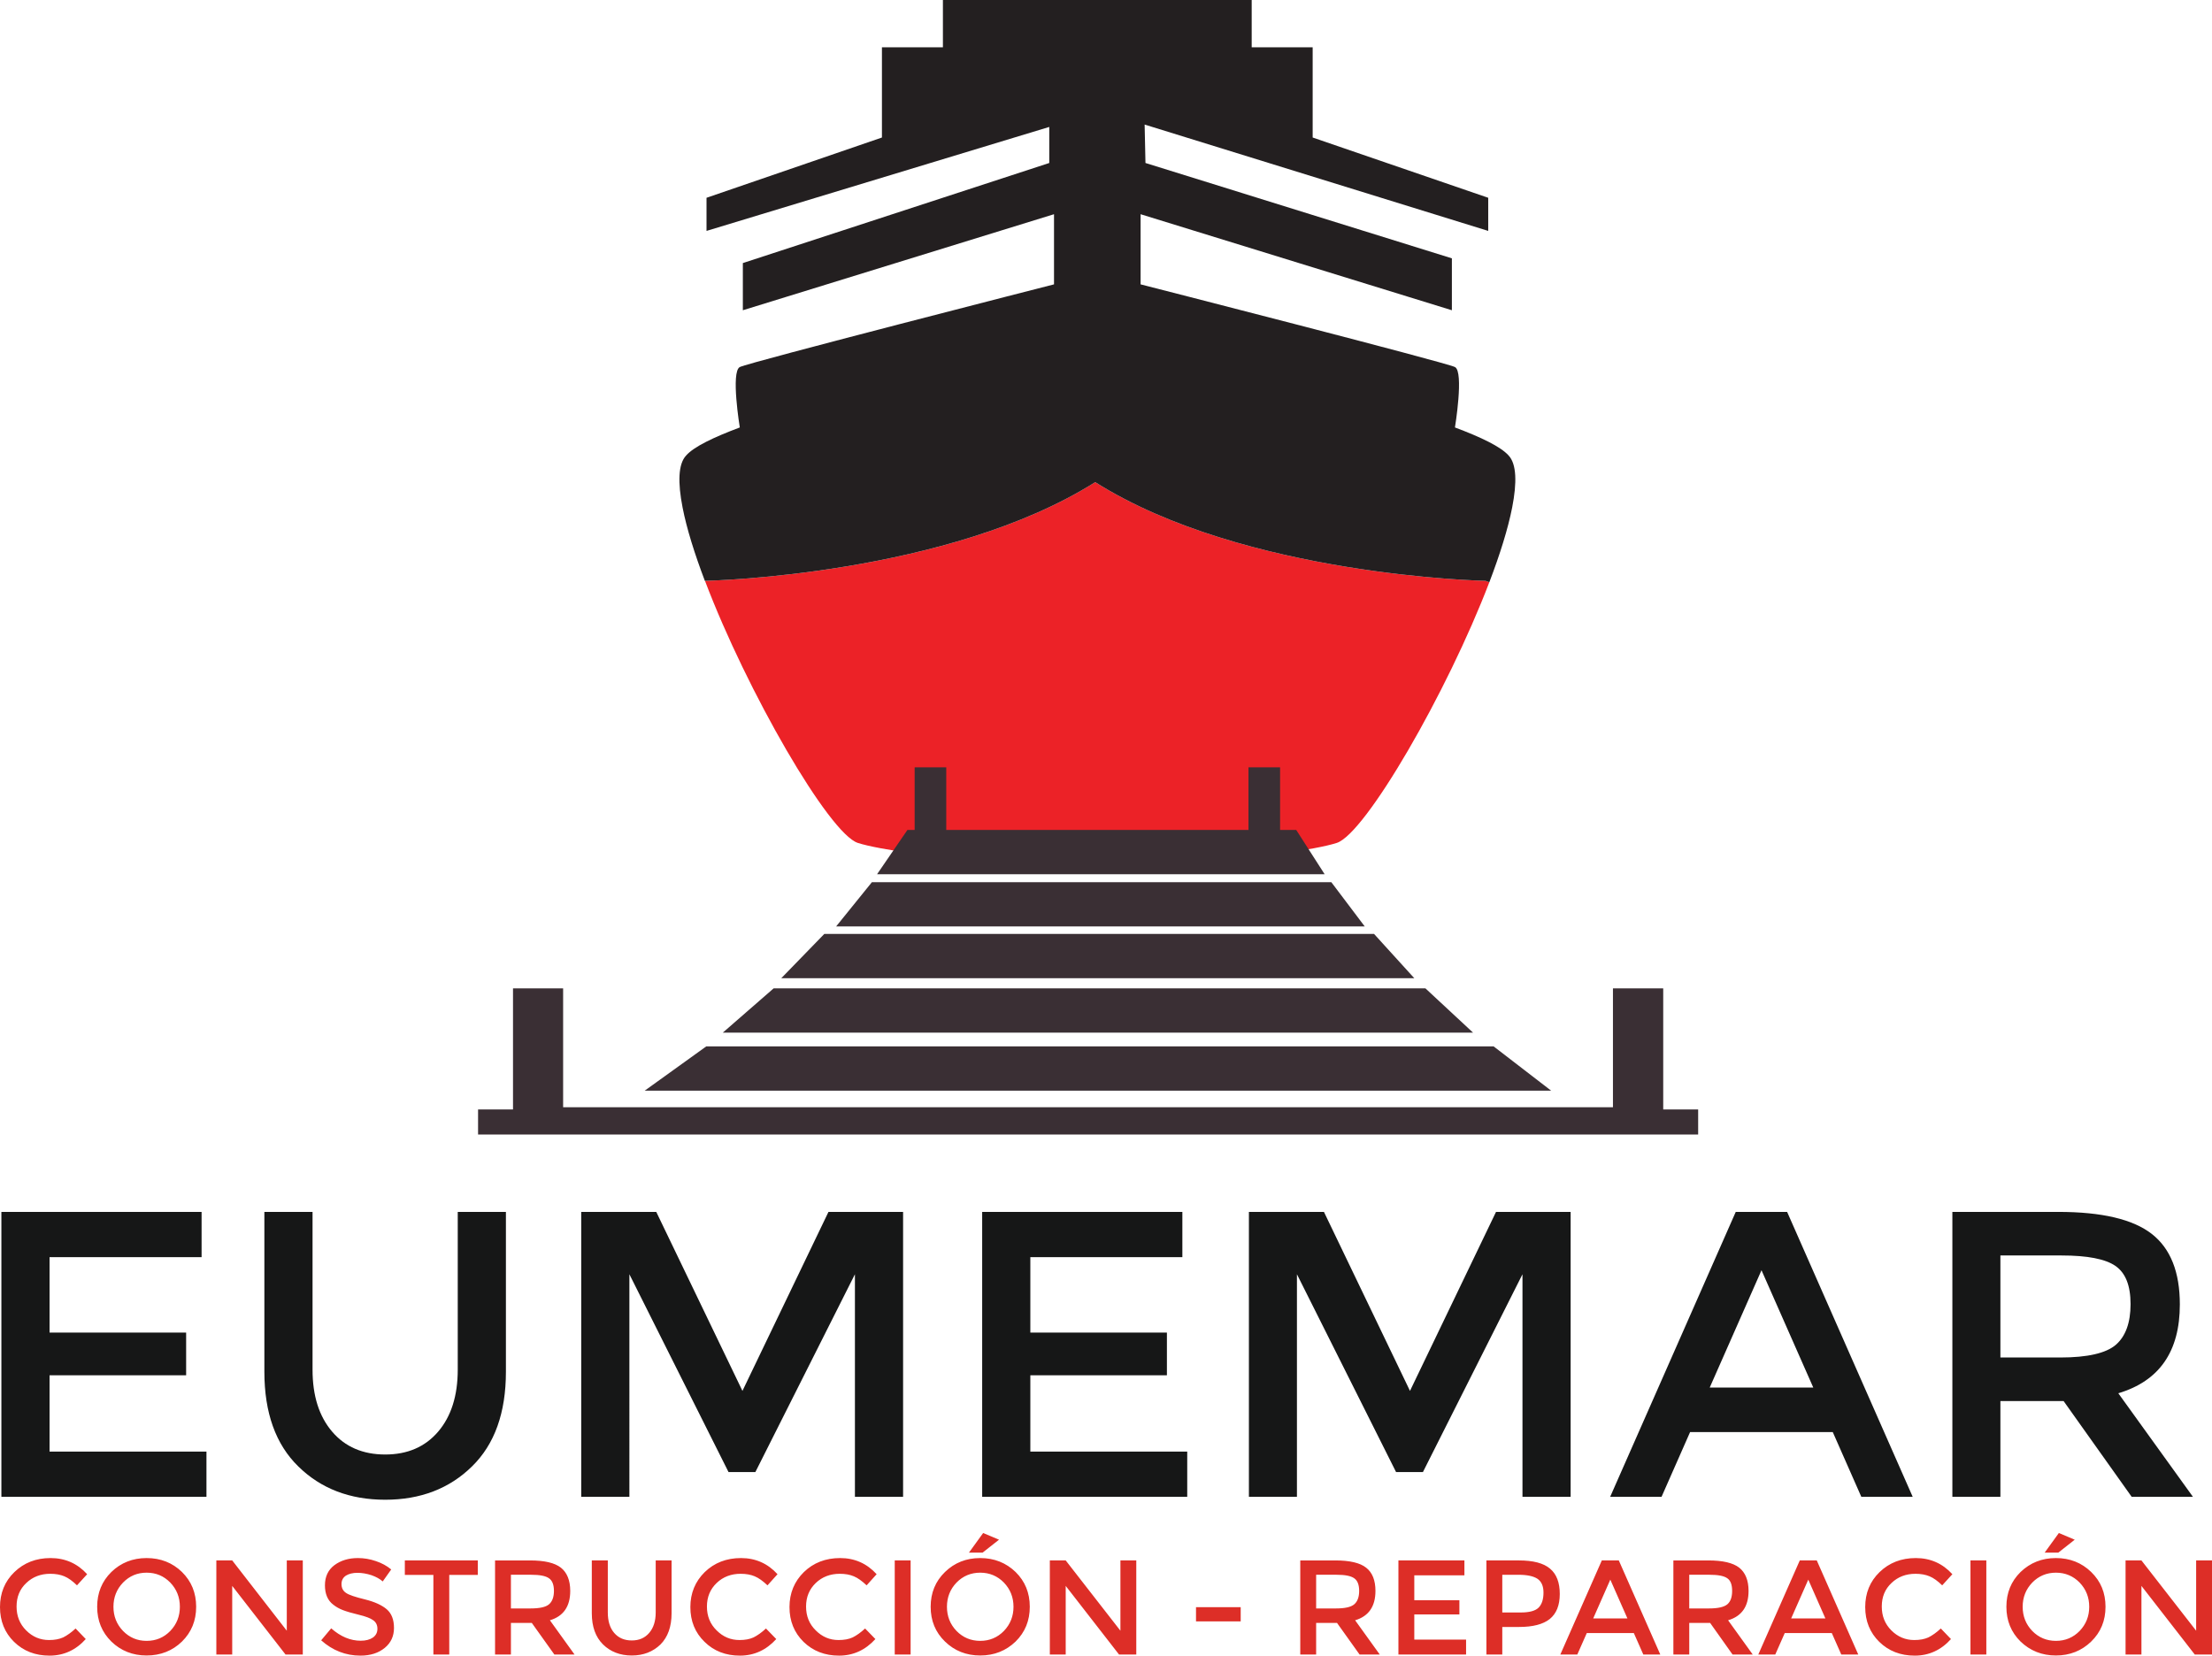
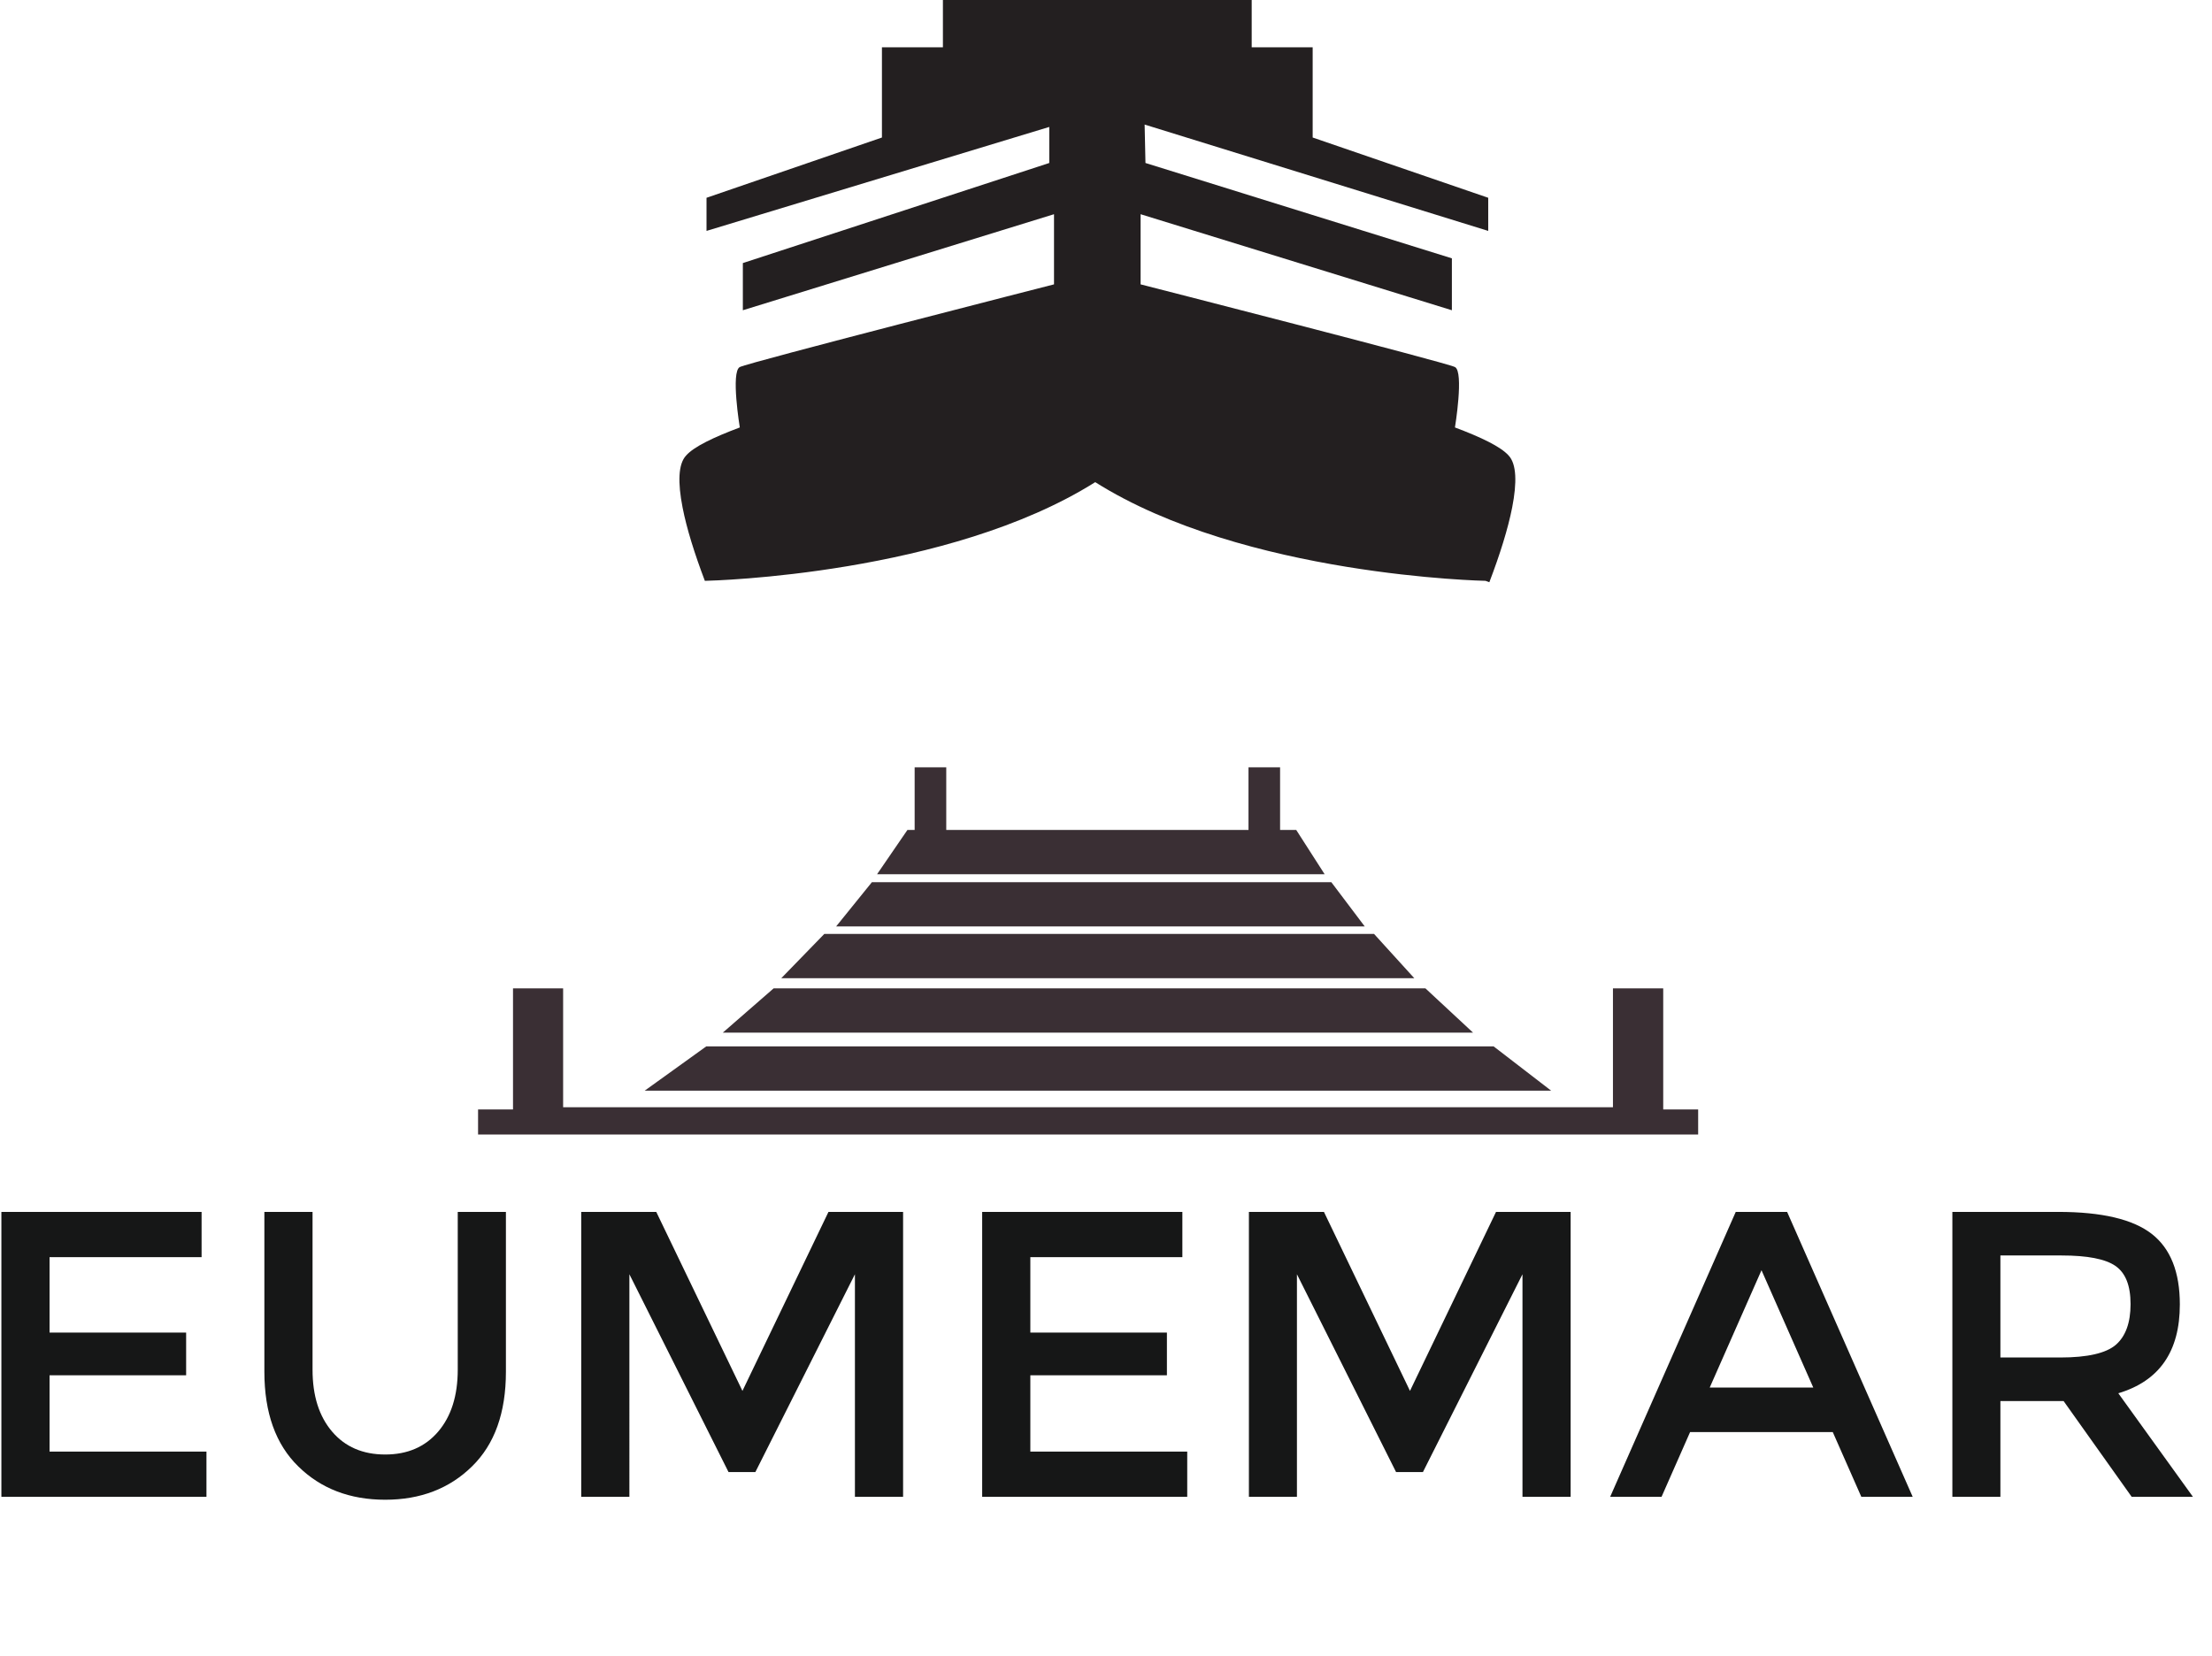
<svg xmlns="http://www.w3.org/2000/svg" version="1.1" id="Layer_1" x="0px" y="0px" width="291.396px" height="218.148px" viewBox="0 0 291.396 218.148" enable-background="new 0 0 291.396 218.148" xml:space="preserve">
  <g>
-     <path fill="#EC2227" d="M195.701,76.531l0.495,0.184c-5.557,14.543-16.322,33.139-20.101,34.35   c-5.795,1.871-31.543,3.925-31.543,3.925s-25.73-2.054-31.544-3.925c-3.778-1.21-14.617-19.953-20.137-34.533   c1.027-0.019,32.076-0.825,51.406-13.003C163.919,75.925,195.701,76.531,195.701,76.531L195.701,76.531z" />
    <path fill="#231F20" d="M198.727,60.007c1.063,1.119,1.119,3.576,0.478,6.859c-0.551,2.806-1.614,6.199-3.008,9.849l-0.495-0.184   c0,0-31.782-0.605-51.424-13.003c-19.33,12.178-50.378,12.984-51.406,13.003c-0.018,0-0.018,0-0.018,0   c-1.357-3.576-2.402-6.914-2.935-9.665c-0.642-3.283-0.587-5.74,0.477-6.859c1.027-1.156,3.594-2.384,7.061-3.686   c0,0-1.21-7.336,0-7.959c1.229-0.624,41.393-10.894,41.393-10.894v-9.243L97.859,40.879v-6.217l40.365-13.186v-4.75L93.073,30.425   v-4.364l23.108-7.941V6.235h8.033V0h40.677v6.235h8.032v11.884l23.127,7.941v4.364l-45.263-14.011l0.11,5.062l40.365,12.563v6.841   l-41.007-12.654v9.243c0,0,40.182,10.27,41.411,10.894c1.209,0.624,0,7.959,0,7.959C195.133,57.623,197.682,58.851,198.727,60.007   L198.727,60.007z" />
    <polygon fill="#3A2F34" points="143.342,149.486 223.705,149.486 223.705,146.184 219.103,146.184 219.103,130.229    212.481,130.229 212.481,145.891 74.183,145.891 74.183,130.229 67.581,130.229 67.581,146.184 62.978,146.184 62.978,149.486  " />
    <polygon fill="#3A2F34" points="84.93,143.708 93.036,137.876 196.765,137.876 204.339,143.708  " />
    <polygon fill="#3A2F34" points="95.219,136.061 101.913,130.229 187.778,130.229 194.051,136.061  " />
    <polygon fill="#3A2F34" points="102.921,128.89 108.588,123.058 181.011,123.058 186.312,128.89  " />
    <polygon fill="#3A2F34" points="110.147,122.068 114.86,116.236 175.381,116.236 179.782,122.068  " />
    <polygon fill="#3A2F34" points="170.759,109.358 168.632,109.358 168.632,101.106 164.469,101.106 164.469,109.358    124.654,109.358 124.654,101.106 120.49,101.106 120.49,109.358 119.537,109.358 115.539,115.191 174.501,115.191  " />
    <path fill="#161717" d="M26.556,159.682v5.961H6.529v9.939H24.52v5.63H6.529v10.051h20.668v5.96H0.183v-37.541H26.556z    M43.758,188.64c1.706,1.999,4.035,3.008,6.988,3.008c2.934,0,5.263-1.009,6.969-3.008c1.724-2.018,2.586-4.731,2.586-8.18v-20.778   h6.345v21.054c0,5.41-1.485,9.573-4.475,12.489c-2.971,2.916-6.786,4.383-11.425,4.383c-4.659,0-8.473-1.467-11.444-4.383   c-2.989-2.916-4.475-7.079-4.475-12.489v-21.054h6.346v20.778C41.172,183.909,42.034,186.623,43.758,188.64L43.758,188.64z    M82.913,197.223h-6.346v-37.541h9.885l11.353,23.584l11.333-23.584h9.83v37.541h-6.346v-29.325L99.51,193.958h-3.54   l-13.058-26.061V197.223z M155.758,159.682v5.961h-20.027v9.939h17.991v5.63h-17.991v10.051h20.668v5.96h-27.014v-37.541H155.758z    M170.851,197.223h-6.327v-37.541h9.885l11.334,23.584l11.334-23.584h9.83v37.541h-6.345v-29.325l-13.113,26.061h-3.54   l-13.058-26.061V197.223z M222.642,188.695l-3.76,8.528h-6.768l16.543-37.541h6.767l16.543,37.541h-6.768l-3.76-8.528H222.642z    M238.872,182.827l-6.822-15.46l-6.822,15.46H238.872z M287.16,171.878c0,6.198-2.696,10.086-8.106,11.7l9.831,13.645h-8.07   l-8.968-12.618h-8.326v12.618h-6.327v-37.541h13.957c5.739,0,9.829,0.972,12.306,2.897   C285.932,164.505,287.16,167.605,287.16,171.878L287.16,171.878z M271.425,178.866c3.576,0,6.016-0.569,7.3-1.67   c1.283-1.118,1.943-2.897,1.943-5.354c0-2.458-0.66-4.126-1.999-5.044c-1.32-0.916-3.687-1.375-7.079-1.375h-8.069v13.443H271.425z   " />
-     <path fill="#DD2E27" d="M6.455,216.094c0.734,0,1.339-0.109,1.871-0.348c0.513-0.258,1.063-0.643,1.632-1.174l1.339,1.394   c-1.302,1.448-2.898,2.182-4.769,2.182c-1.889,0-3.43-0.604-4.677-1.814C0.623,215.123,0,213.601,0,211.749   c0-1.835,0.623-3.375,1.889-4.604c1.266-1.229,2.861-1.853,4.769-1.853c1.926,0,3.539,0.716,4.823,2.128l-1.339,1.467   c-0.587-0.568-1.137-0.973-1.669-1.192s-1.137-0.33-1.852-0.33c-1.248,0-2.311,0.403-3.154,1.21   c-0.862,0.808-1.284,1.835-1.284,3.101c0,1.265,0.422,2.311,1.266,3.153C4.292,215.673,5.3,216.094,6.455,216.094L6.455,216.094z    M22.429,208.52c-0.844-0.861-1.871-1.302-3.118-1.302c-1.229,0-2.256,0.44-3.1,1.302c-0.844,0.88-1.266,1.944-1.266,3.191   s0.422,2.311,1.266,3.19c0.844,0.862,1.871,1.303,3.1,1.303c1.247,0,2.274-0.44,3.118-1.303c0.844-0.88,1.266-1.943,1.266-3.19   S23.273,209.4,22.429,208.52L22.429,208.52z M23.97,216.296c-1.247,1.21-2.806,1.834-4.658,1.834c-1.834,0-3.393-0.624-4.64-1.834   c-1.247-1.229-1.871-2.751-1.871-4.585s0.624-3.356,1.871-4.585c1.247-1.211,2.806-1.834,4.64-1.834   c1.852,0,3.411,0.623,4.658,1.834c1.247,1.229,1.871,2.751,1.871,4.585S25.217,215.068,23.97,216.296L23.97,216.296z    M37.779,205.604h2.109v12.397h-2.274l-7.024-9.041v9.041H28.5v-12.397h2.091l7.189,9.262V205.604z M47.078,207.237   c-0.605,0-1.119,0.128-1.504,0.366c-0.385,0.257-0.587,0.624-0.587,1.119c0,0.514,0.202,0.898,0.587,1.155   c0.385,0.275,1.229,0.55,2.494,0.861c1.266,0.313,2.237,0.753,2.879,1.303c0.642,0.55,0.954,1.375,0.954,2.458   c0,1.081-0.404,1.962-1.21,2.622c-0.826,0.679-1.889,1.026-3.209,1.026c-1.944,0-3.668-0.678-5.172-2.017l1.32-1.577   c1.248,1.101,2.549,1.632,3.888,1.632c0.678,0,1.21-0.146,1.614-0.422c0.403-0.293,0.587-0.678,0.587-1.155   c0-0.477-0.184-0.861-0.55-1.119c-0.367-0.274-1.009-0.513-1.925-0.733c-0.917-0.22-1.596-0.421-2.072-0.605   c-0.477-0.183-0.899-0.421-1.266-0.715c-0.733-0.55-1.1-1.412-1.1-2.549c0-1.155,0.421-2.035,1.247-2.659   c0.844-0.624,1.871-0.936,3.1-0.936c0.789,0,1.577,0.129,2.366,0.403c0.77,0.257,1.449,0.624,2.017,1.101l-1.118,1.577   c-0.367-0.33-0.862-0.605-1.486-0.825C48.306,207.346,47.683,207.237,47.078,207.237L47.078,207.237z M59.182,207.512v10.489   h-2.091v-10.489h-3.76v-1.908h9.61v1.908H59.182z M75.119,209.621c0,2.055-0.899,3.338-2.678,3.869l3.246,4.512h-2.659   l-2.971-4.163h-2.751v4.163h-2.09v-12.397h4.603c1.907,0,3.246,0.312,4.071,0.954C74.697,207.2,75.119,208.227,75.119,209.621   L75.119,209.621z M69.91,211.931c1.192,0,1.999-0.183,2.421-0.55s0.642-0.954,0.642-1.761s-0.22-1.375-0.661-1.669   c-0.44-0.312-1.229-0.458-2.347-0.458h-2.66v4.438H69.91z M80.914,215.16c0.568,0.66,1.339,0.989,2.311,0.989   s1.724-0.329,2.292-0.989s0.862-1.559,0.862-2.696v-6.859h2.091v6.951c0,1.779-0.495,3.154-1.467,4.126   c-0.991,0.953-2.238,1.449-3.778,1.449s-2.806-0.496-3.778-1.449c-0.99-0.972-1.486-2.347-1.486-4.126v-6.951h2.109v6.859   C80.07,213.601,80.345,214.5,80.914,215.16L80.914,215.16z M97.419,216.094c0.715,0,1.339-0.109,1.852-0.348   c0.514-0.258,1.064-0.643,1.632-1.174l1.357,1.394c-1.321,1.448-2.916,2.182-4.787,2.182s-3.43-0.604-4.658-1.814   c-1.247-1.211-1.871-2.732-1.871-4.585c0-1.835,0.642-3.375,1.889-4.604c1.266-1.229,2.861-1.853,4.787-1.853   c1.907,0,3.521,0.716,4.805,2.128l-1.32,1.467c-0.605-0.568-1.156-0.973-1.688-1.192c-0.514-0.22-1.137-0.33-1.853-0.33   c-1.247,0-2.311,0.403-3.154,1.21c-0.843,0.808-1.284,1.835-1.284,3.101c0,1.265,0.422,2.311,1.284,3.153   C95.255,215.673,96.246,216.094,97.419,216.094L97.419,216.094z M110.459,216.094c0.733,0,1.357-0.109,1.871-0.348   c0.513-0.258,1.063-0.643,1.632-1.174l1.357,1.394c-1.321,1.448-2.916,2.182-4.787,2.182s-3.43-0.604-4.676-1.814   c-1.229-1.211-1.853-2.732-1.853-4.585c0-1.835,0.642-3.375,1.889-4.604c1.265-1.229,2.861-1.853,4.787-1.853   c1.907,0,3.521,0.716,4.805,2.128l-1.32,1.467c-0.605-0.568-1.155-0.973-1.688-1.192c-0.513-0.22-1.137-0.33-1.852-0.33   c-1.247,0-2.311,0.403-3.155,1.21c-0.843,0.808-1.283,1.835-1.283,3.101c0,1.265,0.421,2.311,1.283,3.153   C108.313,215.673,109.304,216.094,110.459,216.094L110.459,216.094z M117.868,205.604h2.091v12.397h-2.091V205.604z    M132.246,208.52c-0.844-0.861-1.889-1.302-3.118-1.302s-2.274,0.44-3.118,1.302c-0.844,0.88-1.265,1.944-1.265,3.191   s0.421,2.311,1.265,3.19c0.844,0.862,1.889,1.303,3.118,1.303s2.274-0.44,3.118-1.303c0.844-0.88,1.266-1.943,1.266-3.19   S133.09,209.4,132.246,208.52L132.246,208.52z M133.787,216.296c-1.265,1.21-2.806,1.834-4.658,1.834   c-1.852,0-3.393-0.624-4.64-1.834c-1.266-1.229-1.889-2.751-1.889-4.585s0.624-3.356,1.889-4.585   c1.247-1.211,2.788-1.834,4.64-1.834c1.853,0,3.393,0.623,4.658,1.834c1.247,1.229,1.871,2.751,1.871,4.585   S135.034,215.068,133.787,216.296L133.787,216.296z M129.44,204.577h-1.797l1.871-2.585l2.091,0.88L129.44,204.577z    M147.597,205.604h2.09v12.397h-2.273l-7.024-9.041v9.041h-2.091v-12.397h2.091l7.208,9.262V205.604z M157.555,213.637v-1.871   h5.887v1.871H157.555z M181.194,209.621c0,2.055-0.898,3.338-2.678,3.869l3.246,4.512h-2.659l-2.971-4.163h-2.751v4.163h-2.091   v-12.397h4.622c1.889,0,3.245,0.312,4.053,0.954C180.791,207.2,181.194,208.227,181.194,209.621L181.194,209.621z M176.005,211.931   c1.173,0,1.98-0.183,2.401-0.55c0.423-0.367,0.643-0.954,0.643-1.761s-0.22-1.375-0.66-1.669c-0.44-0.312-1.211-0.458-2.329-0.458   h-2.678v4.438H176.005z M192.913,205.604v1.963h-6.602v3.283h5.941v1.87h-5.941v3.319h6.822v1.962h-8.913v-12.397H192.913z    M200.065,205.604c1.89,0,3.265,0.349,4.127,1.083c0.861,0.715,1.283,1.833,1.283,3.337c0,1.486-0.439,2.586-1.32,3.301   c-0.88,0.697-2.219,1.046-4.053,1.046h-2.2v3.631h-2.091v-12.397H200.065z M200.341,212.463c1.155,0,1.944-0.22,2.366-0.66   c0.421-0.44,0.623-1.101,0.623-1.963c0-0.843-0.257-1.448-0.789-1.815c-0.531-0.349-1.375-0.531-2.512-0.531h-2.127v4.97H200.341z    M209.034,215.177l-1.248,2.824h-2.236l5.465-12.397h2.237l5.465,12.397h-2.237l-1.247-2.824H209.034z M214.389,213.251   l-2.256-5.116l-2.256,5.116H214.389z M230.345,209.621c0,2.055-0.898,3.338-2.696,3.869l3.246,4.512h-2.659l-2.952-4.163h-2.751   v4.163h-2.091v-12.397h4.603c1.89,0,3.246,0.312,4.071,0.954C229.922,207.2,230.345,208.227,230.345,209.621L230.345,209.621z    M225.136,211.931c1.192,0,1.98-0.183,2.421-0.55c0.422-0.367,0.624-0.954,0.624-1.761s-0.202-1.375-0.643-1.669   c-0.44-0.312-1.229-0.458-2.347-0.458h-2.659v4.438H225.136z M235.112,215.177l-1.247,2.824h-2.237l5.466-12.397h2.237   l5.465,12.397h-2.237l-1.247-2.824H235.112z M240.468,213.251l-2.256-5.116l-2.256,5.116H240.468z M252.168,216.094   c0.734,0,1.339-0.109,1.871-0.348c0.513-0.258,1.063-0.643,1.632-1.174l1.339,1.394c-1.302,1.448-2.897,2.182-4.769,2.182   c-1.889,0-3.429-0.604-4.676-1.814c-1.229-1.211-1.853-2.732-1.853-4.585c0-1.835,0.623-3.375,1.889-4.604   c1.266-1.229,2.861-1.853,4.769-1.853c1.926,0,3.539,0.716,4.823,2.128l-1.339,1.467c-0.587-0.568-1.137-0.973-1.669-1.192   s-1.137-0.33-1.853-0.33c-1.247,0-2.311,0.403-3.153,1.21c-0.863,0.808-1.284,1.835-1.284,3.101c0,1.265,0.421,2.311,1.266,3.153   C250.005,215.673,251.013,216.094,252.168,216.094L252.168,216.094z M259.578,205.604h2.09v12.397h-2.09V205.604z M273.956,208.52   c-0.844-0.861-1.89-1.302-3.118-1.302s-2.273,0.44-3.117,1.302c-0.845,0.88-1.266,1.944-1.266,3.191s0.421,2.311,1.266,3.19   c0.844,0.862,1.889,1.303,3.117,1.303s2.274-0.44,3.118-1.303c0.844-0.88,1.266-1.943,1.266-3.19S274.8,209.4,273.956,208.52   L273.956,208.52z M275.478,216.296c-1.247,1.21-2.806,1.834-4.64,1.834c-1.853,0-3.393-0.624-4.658-1.834   c-1.247-1.229-1.87-2.751-1.87-4.585s0.623-3.356,1.87-4.585c1.266-1.211,2.806-1.834,4.658-1.834c1.834,0,3.393,0.623,4.64,1.834   c1.266,1.229,1.89,2.751,1.89,4.585S276.743,215.068,275.478,216.296L275.478,216.296z M271.15,204.577h-1.798l1.871-2.585   l2.09,0.88L271.15,204.577z M289.306,205.604h2.091v12.397h-2.273l-7.024-9.041v9.041h-2.091v-12.397h2.091l7.207,9.262V205.604z" />
  </g>
</svg>